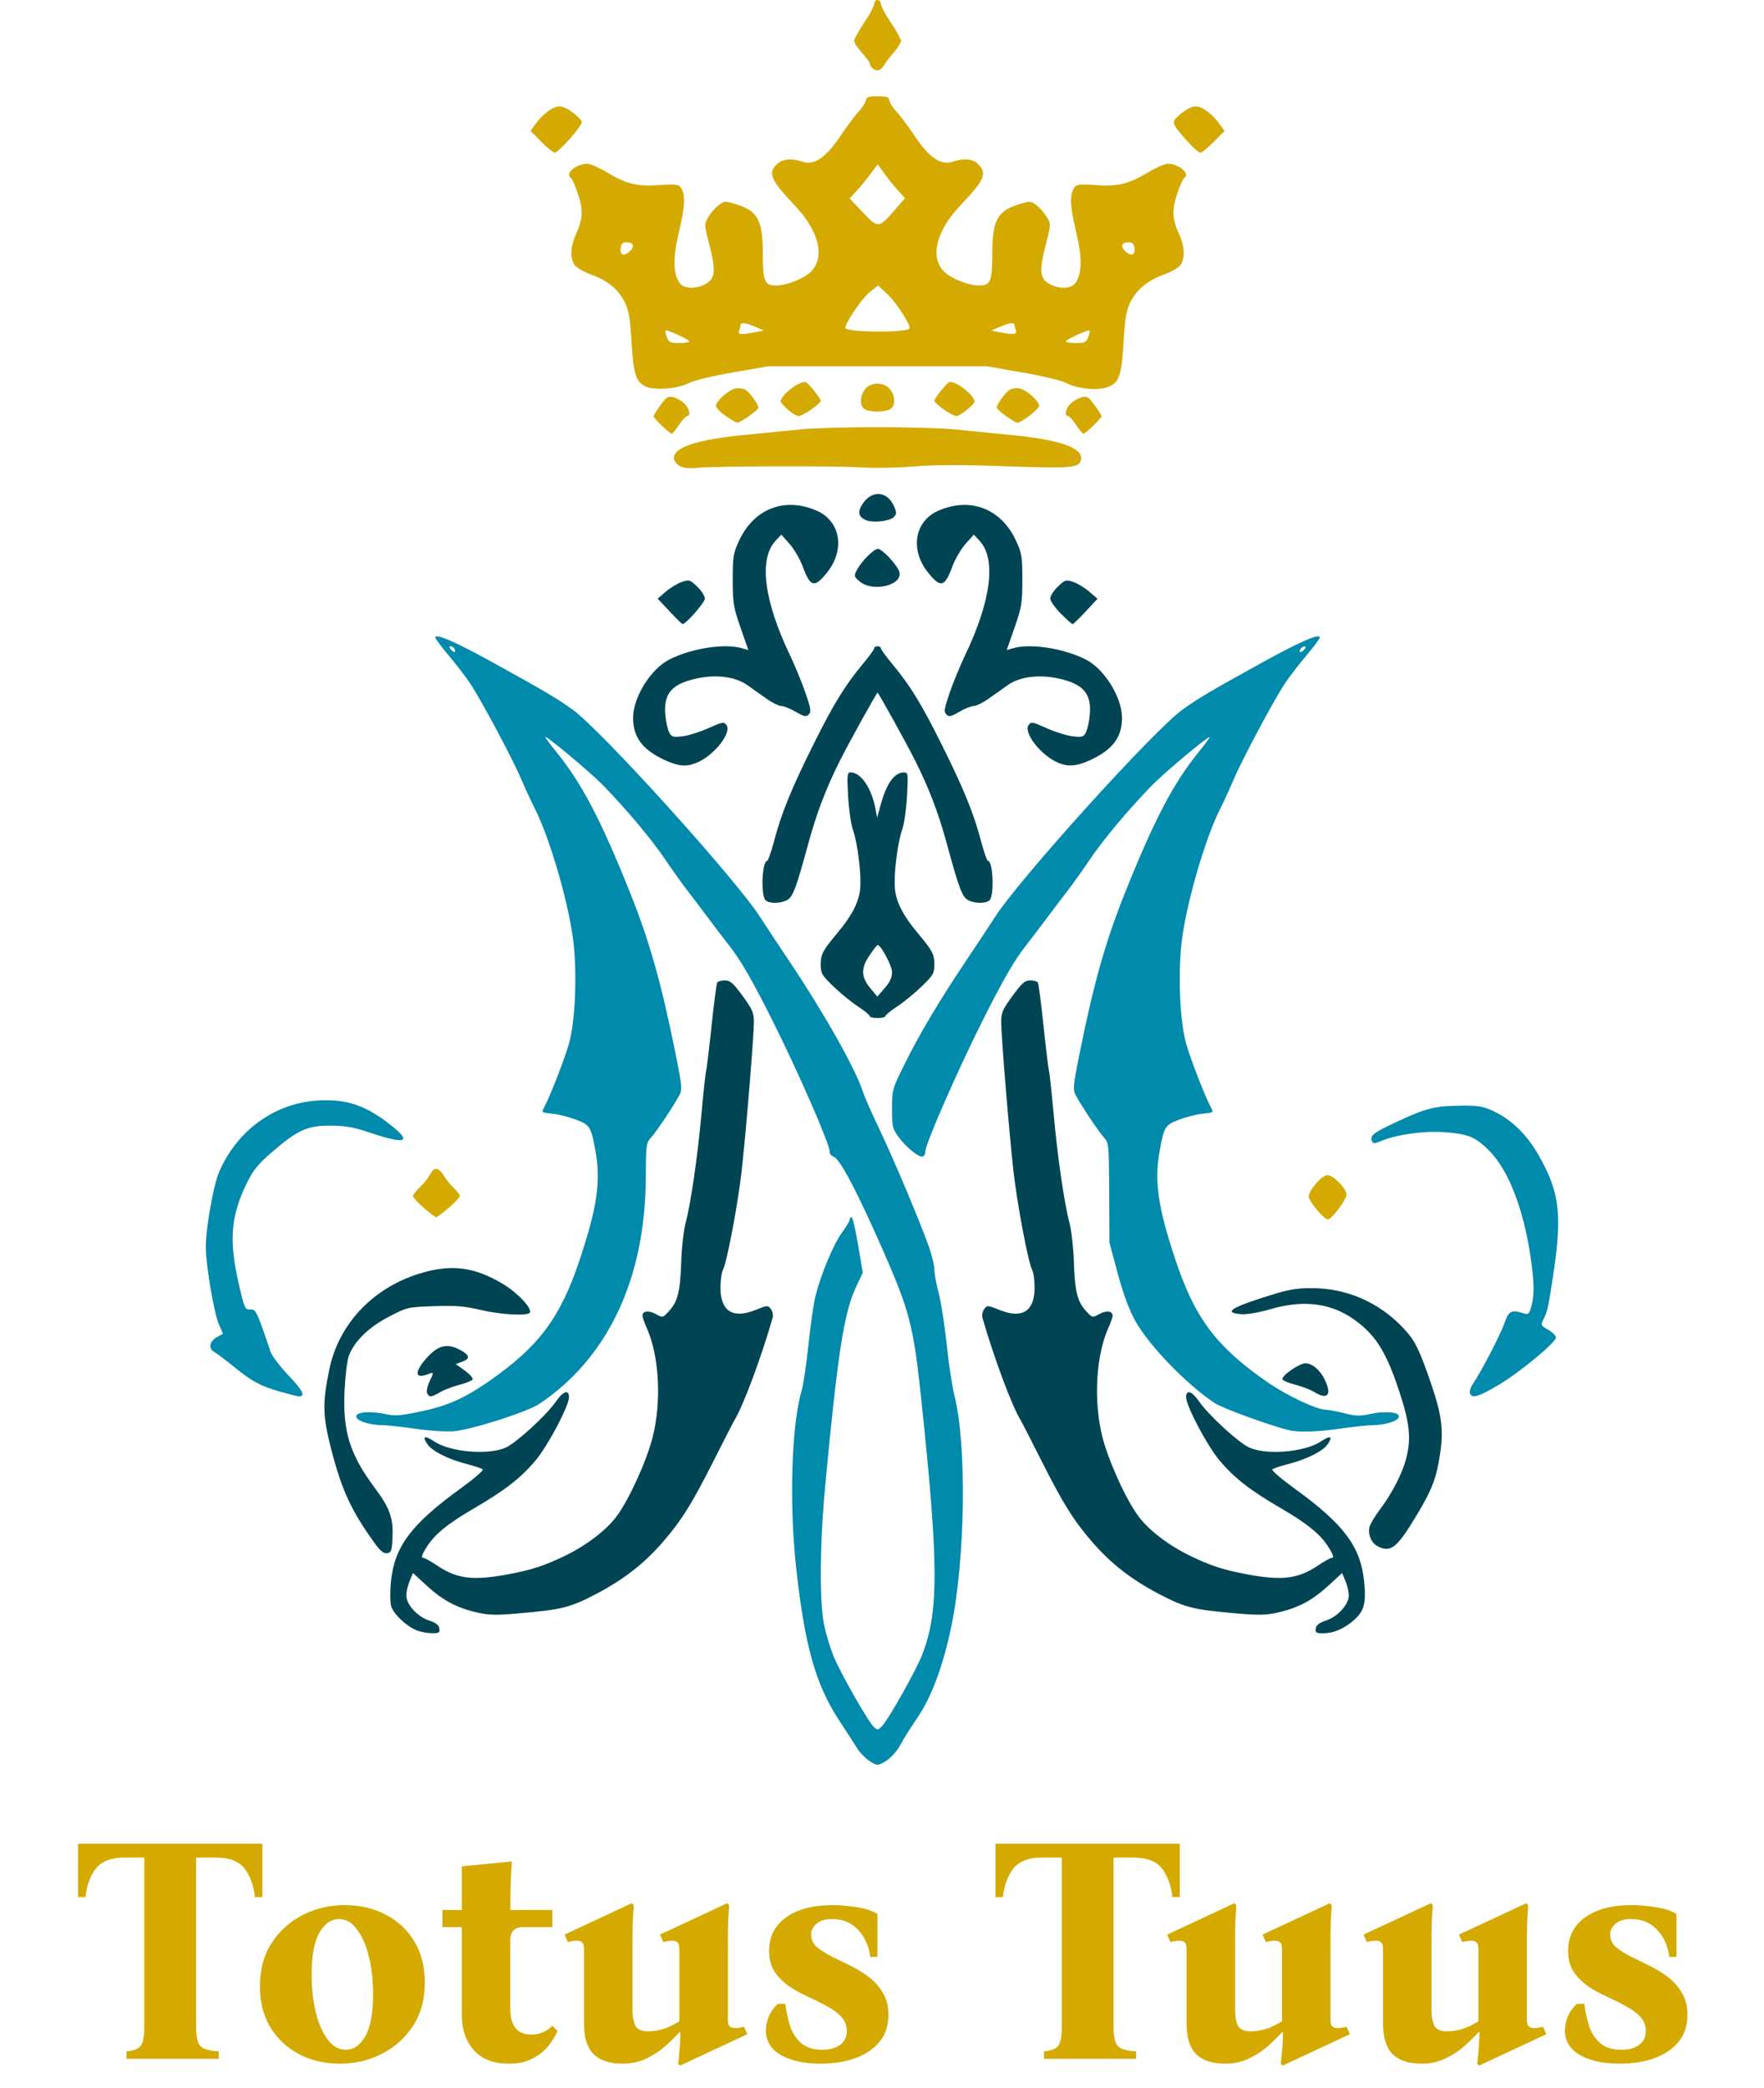
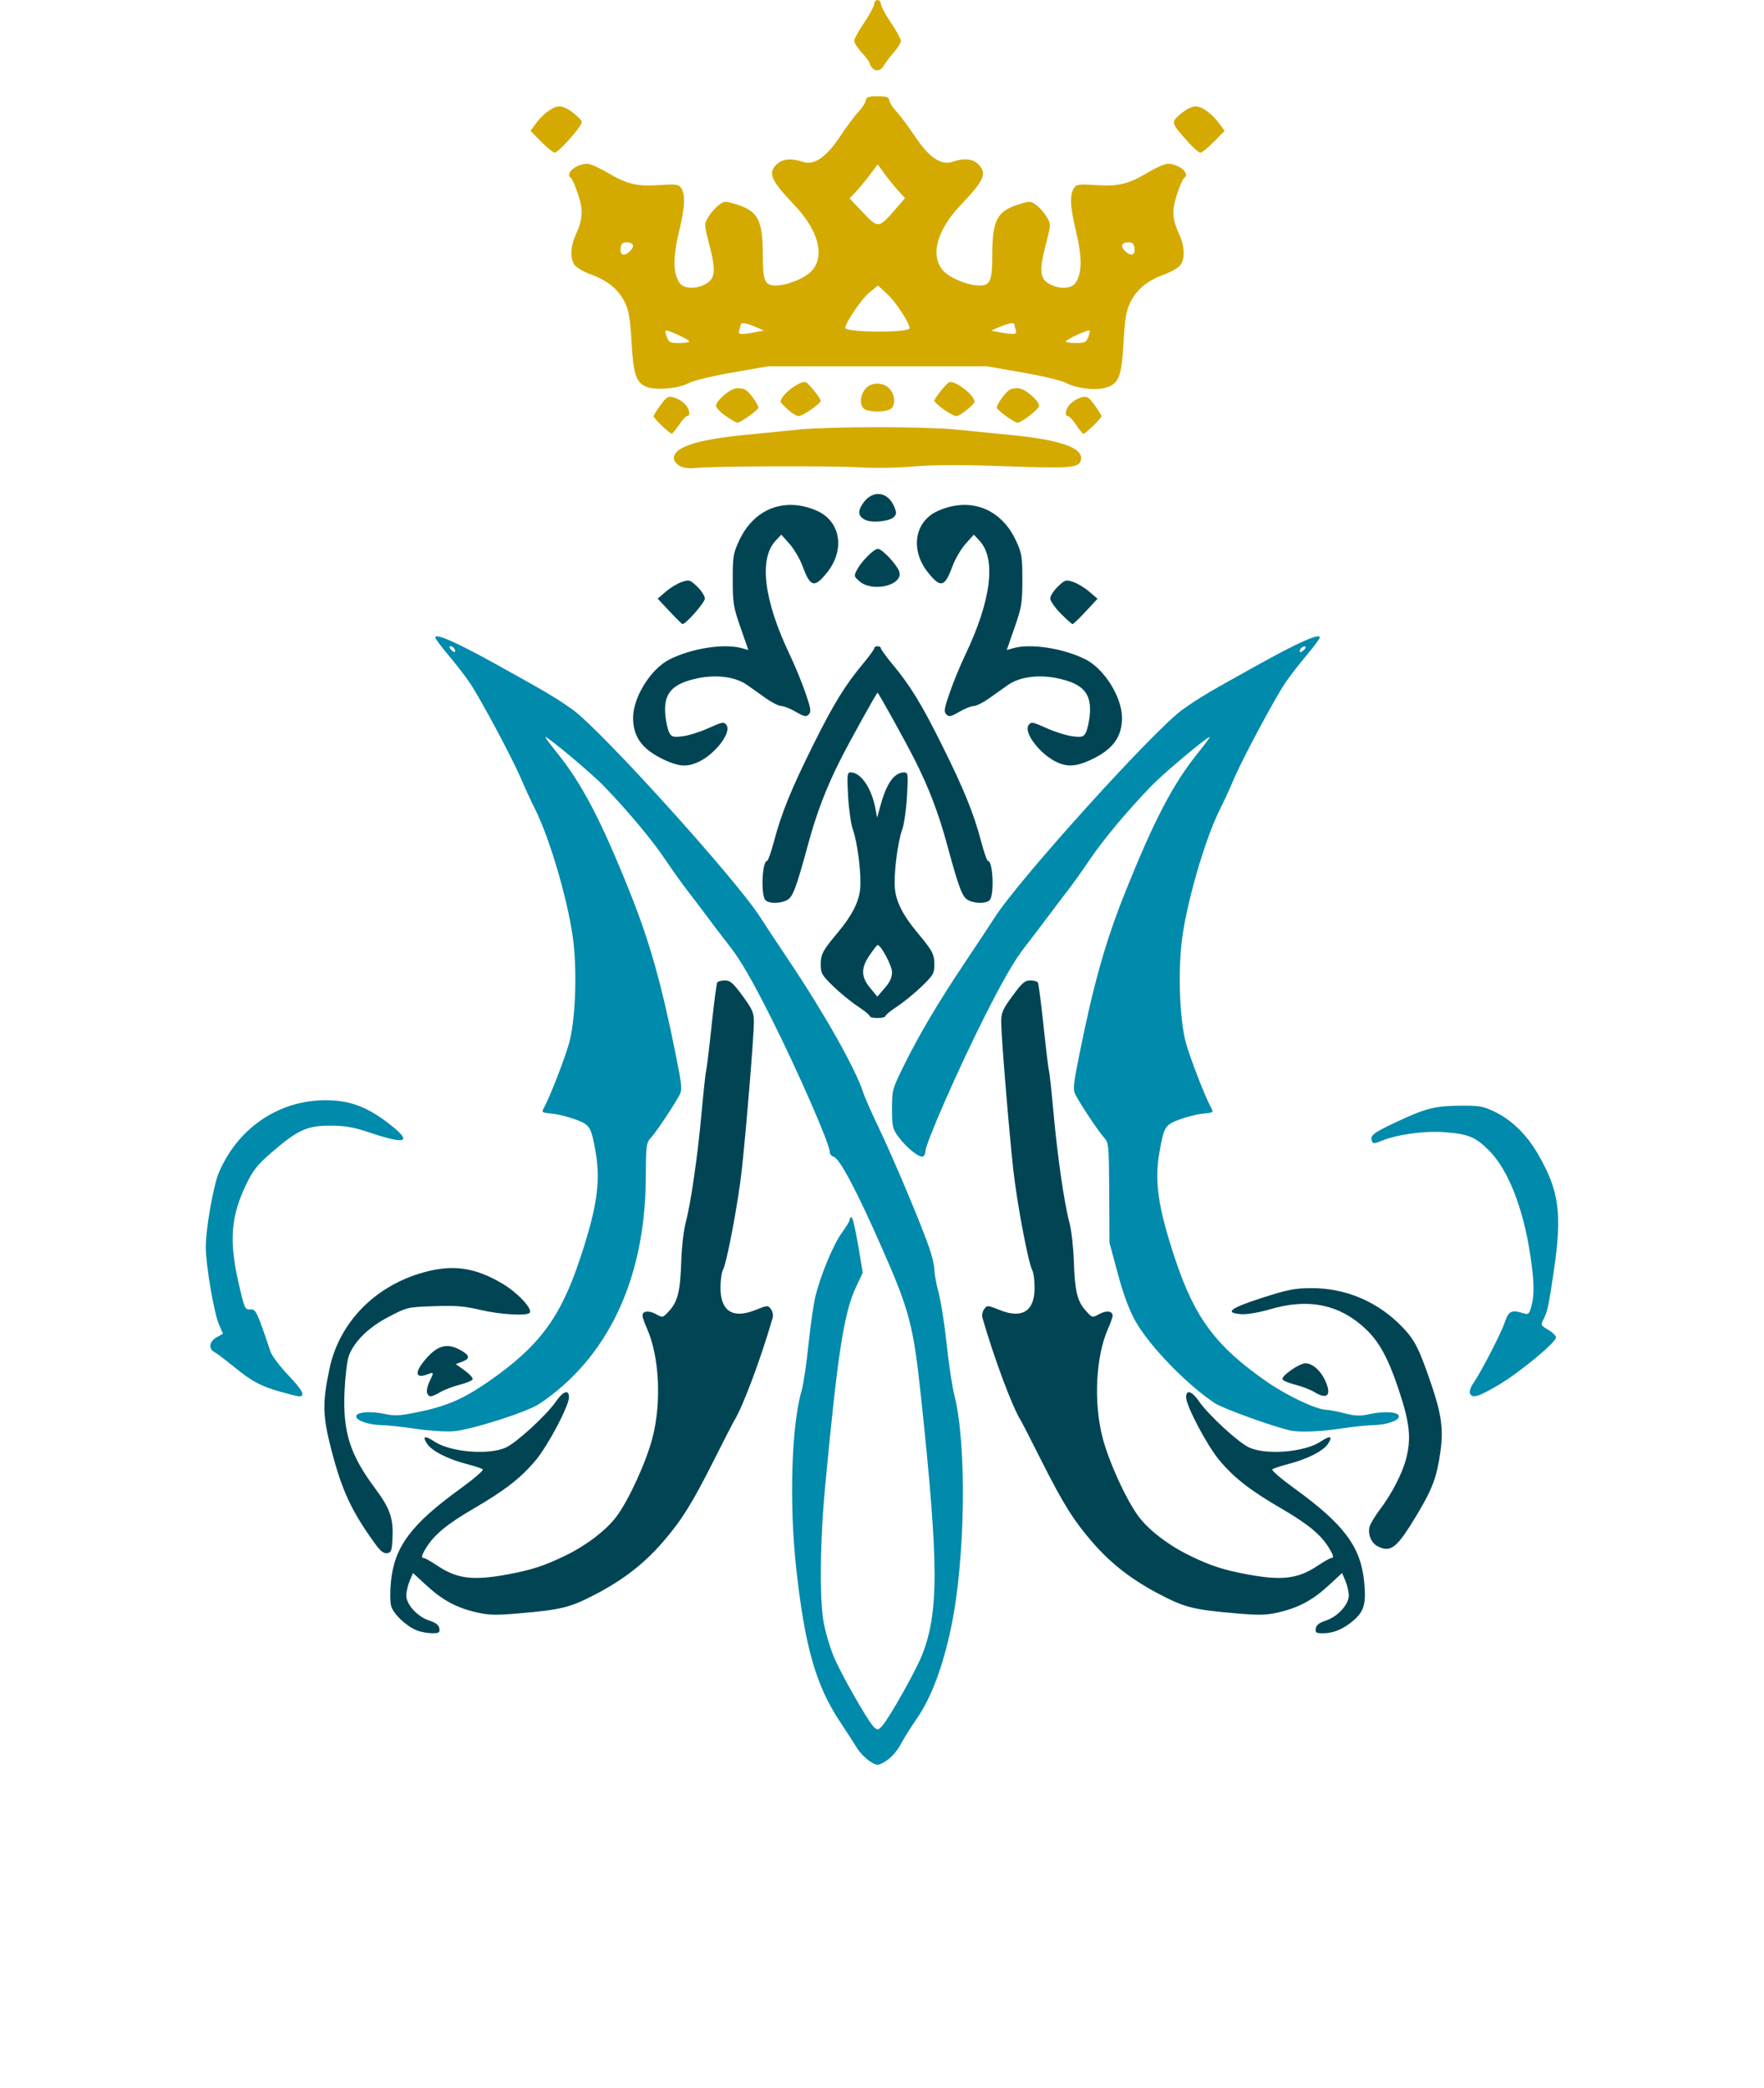
<svg xmlns="http://www.w3.org/2000/svg" width="60" height="71" viewBox="0 0 60 71" fill="none">
  <g clip-path="url(#clip0_28_5)">
    <path d="M23.142 15.855C23.039 15.803 22.942 15.699 22.927 15.625C22.85 15.226 23.648 14.949 25.339 14.787C25.985 14.724 26.838 14.64 27.234 14.599C27.63 14.557 28.806 14.524 29.849 14.524C30.89 14.524 32.067 14.557 32.463 14.599C32.859 14.64 33.712 14.724 34.358 14.787C36.051 14.949 36.847 15.226 36.769 15.626C36.714 15.91 36.466 15.932 34.206 15.853C32.665 15.799 31.764 15.801 31.061 15.861C30.506 15.908 29.729 15.921 29.28 15.892C28.397 15.834 24.208 15.847 23.672 15.91C23.468 15.934 23.255 15.912 23.142 15.855ZM22.517 14.48C22.36 14.332 22.232 14.185 22.232 14.153C22.232 14.12 22.337 13.95 22.465 13.775C22.668 13.497 22.724 13.462 22.901 13.505C23.012 13.533 23.181 13.627 23.274 13.714C23.447 13.873 23.507 14.146 23.37 14.146C23.329 14.146 23.205 14.282 23.095 14.447C22.985 14.613 22.873 14.748 22.848 14.748C22.822 14.747 22.673 14.627 22.517 14.48ZM36.602 14.447C36.492 14.282 36.368 14.146 36.327 14.146C36.19 14.146 36.25 13.873 36.423 13.714C36.517 13.627 36.684 13.533 36.796 13.505C36.973 13.462 37.029 13.497 37.232 13.775C37.36 13.95 37.465 14.12 37.465 14.153C37.465 14.221 36.921 14.747 36.85 14.748C36.824 14.748 36.712 14.613 36.602 14.447ZM24.676 14.139C24.499 14.014 24.354 13.86 24.354 13.796C24.354 13.64 24.761 13.272 24.999 13.212C25.105 13.186 25.26 13.201 25.345 13.246C25.49 13.323 25.793 13.741 25.794 13.864C25.794 13.941 25.185 14.373 25.082 14.369C25.036 14.367 24.854 14.263 24.676 14.139ZM34.217 14.146C34.044 14.021 33.903 13.895 33.903 13.864C33.904 13.741 34.207 13.323 34.352 13.246C34.437 13.201 34.593 13.186 34.698 13.212C34.937 13.272 35.343 13.64 35.343 13.797C35.343 13.909 34.746 14.372 34.602 14.372C34.563 14.372 34.39 14.27 34.217 14.146ZM26.796 13.925C26.662 13.803 26.552 13.683 26.552 13.659C26.552 13.42 27.264 12.889 27.429 13.005C27.555 13.093 27.916 13.553 27.916 13.625C27.916 13.725 27.309 14.146 27.164 14.146C27.096 14.146 26.93 14.047 26.796 13.925ZM32.096 13.92C31.922 13.796 31.781 13.663 31.781 13.625C31.781 13.553 32.142 13.093 32.268 13.005C32.433 12.889 33.145 13.42 33.145 13.659C33.145 13.752 32.651 14.146 32.533 14.146C32.465 14.146 32.269 14.044 32.096 13.92ZM29.413 13.915C29.235 13.812 29.243 13.461 29.428 13.228C29.625 12.978 30.068 12.982 30.274 13.236C30.462 13.466 30.46 13.817 30.27 13.918C30.084 14.017 29.586 14.015 29.413 13.915ZM21.965 13.143C21.63 12.991 21.543 12.717 21.48 11.618C21.434 10.827 21.389 10.562 21.253 10.282C21.038 9.842 20.672 9.54 20.104 9.334C19.859 9.246 19.608 9.1 19.544 9.009C19.386 8.786 19.401 8.381 19.582 7.985C19.827 7.449 19.844 7.145 19.658 6.592C19.567 6.32 19.461 6.077 19.422 6.054C19.195 5.914 19.59 5.568 19.979 5.568C20.077 5.568 20.379 5.7 20.648 5.862C21.312 6.26 21.681 6.348 22.432 6.292C22.912 6.256 23.067 6.269 23.136 6.352C23.32 6.571 23.311 6.98 23.105 7.835C22.886 8.745 22.887 9.273 23.11 9.613C23.242 9.815 23.639 9.842 23.97 9.672C24.337 9.484 24.363 9.228 24.115 8.27C23.948 7.628 23.948 7.623 24.094 7.375C24.175 7.239 24.332 7.059 24.445 6.975C24.643 6.828 24.661 6.828 25.062 6.953C25.779 7.177 25.946 7.497 25.946 8.644C25.946 9.55 26.01 9.707 26.38 9.707C26.778 9.707 27.393 9.455 27.619 9.199C28.066 8.694 27.833 7.827 27.021 6.973C26.215 6.127 26.108 5.877 26.424 5.581C26.618 5.401 26.927 5.372 27.297 5.5C27.686 5.635 28.097 5.357 28.581 4.63C28.8 4.3 29.078 3.928 29.198 3.802C29.319 3.677 29.43 3.506 29.445 3.424C29.467 3.297 29.531 3.273 29.849 3.273C30.166 3.273 30.23 3.297 30.253 3.424C30.267 3.506 30.378 3.677 30.499 3.802C30.619 3.928 30.897 4.3 31.117 4.63C31.6 5.357 32.011 5.635 32.401 5.5C32.786 5.366 33.101 5.399 33.283 5.592C33.578 5.903 33.477 6.132 32.676 6.973C31.864 7.827 31.631 8.694 32.078 9.199C32.304 9.455 32.919 9.707 33.317 9.707C33.687 9.707 33.751 9.55 33.751 8.644C33.751 7.497 33.919 7.177 34.635 6.953C35.036 6.828 35.054 6.828 35.252 6.975C35.364 7.059 35.523 7.239 35.603 7.375C35.749 7.623 35.749 7.628 35.582 8.27C35.334 9.228 35.36 9.484 35.727 9.672C36.058 9.842 36.455 9.815 36.587 9.613C36.81 9.273 36.811 8.745 36.592 7.835C36.386 6.98 36.378 6.571 36.561 6.352C36.63 6.269 36.785 6.256 37.265 6.292C38.016 6.348 38.385 6.26 39.049 5.862C39.318 5.7 39.62 5.568 39.718 5.568C40.107 5.568 40.503 5.914 40.275 6.054C40.236 6.077 40.13 6.32 40.039 6.592C39.853 7.145 39.87 7.449 40.115 7.985C40.296 8.381 40.311 8.786 40.153 9.009C40.09 9.1 39.838 9.246 39.593 9.334C39.025 9.54 38.659 9.842 38.445 10.282C38.308 10.563 38.263 10.827 38.217 11.627C38.151 12.79 38.06 13.035 37.645 13.171C37.294 13.286 36.622 13.213 36.259 13.019C36.109 12.939 35.443 12.78 34.774 12.664L33.562 12.453H29.849H26.135L24.923 12.664C24.231 12.784 23.59 12.939 23.43 13.024C23.066 13.218 22.273 13.283 21.965 13.143ZM23.443 11.607C23.441 11.543 22.678 11.195 22.635 11.238C22.62 11.254 22.641 11.355 22.683 11.465C22.75 11.639 22.801 11.663 23.102 11.663C23.291 11.663 23.444 11.638 23.443 11.607ZM37.014 11.465C37.056 11.355 37.077 11.254 37.062 11.238C37.019 11.195 36.256 11.543 36.254 11.607C36.253 11.638 36.407 11.663 36.595 11.663C36.896 11.663 36.947 11.639 37.014 11.465ZM25.68 11.296L25.984 11.239L25.69 11.112C25.363 10.971 25.188 10.951 25.188 11.055C25.188 11.093 25.167 11.178 25.142 11.243C25.09 11.378 25.196 11.388 25.68 11.296ZM30.933 11.174C31.009 11.104 30.499 10.298 30.207 10.026L29.864 9.706L29.557 9.957C29.302 10.167 28.754 10.976 28.751 11.148C28.748 11.299 30.772 11.323 30.933 11.174ZM34.555 11.243C34.53 11.178 34.509 11.093 34.509 11.055C34.509 10.951 34.334 10.972 34.007 11.114L33.713 11.241L33.979 11.292C34.467 11.385 34.605 11.373 34.555 11.243ZM21.435 8.532C21.597 8.371 21.544 8.239 21.317 8.239C21.173 8.239 21.128 8.284 21.11 8.446C21.082 8.686 21.238 8.727 21.435 8.532ZM38.587 8.446C38.569 8.284 38.524 8.239 38.38 8.239C38.153 8.239 38.1 8.371 38.262 8.532C38.459 8.727 38.615 8.686 38.587 8.446ZM30.44 7.133L30.782 6.738L30.542 6.473C30.41 6.327 30.201 6.069 30.078 5.898L29.854 5.589L29.594 5.936C29.45 6.127 29.235 6.387 29.116 6.514L28.898 6.745L29.345 7.218C29.865 7.769 29.89 7.767 30.44 7.133ZM18.412 4.822L18.045 4.452L18.207 4.226C18.461 3.873 18.815 3.612 19.036 3.615C19.154 3.616 19.364 3.724 19.537 3.871C19.823 4.114 19.83 4.131 19.716 4.3C19.498 4.627 18.962 5.192 18.87 5.192C18.82 5.192 18.613 5.026 18.412 4.822ZM40.417 4.835C39.819 4.164 39.819 4.161 40.16 3.871C40.333 3.724 40.543 3.616 40.661 3.615C40.883 3.612 41.236 3.873 41.49 4.226L41.652 4.452L41.285 4.822C41.084 5.026 40.877 5.192 40.827 5.192C40.777 5.192 40.593 5.031 40.417 4.835ZM29.676 2.32C29.625 2.269 29.583 2.196 29.583 2.157C29.583 2.119 29.464 1.956 29.318 1.796C29.172 1.636 29.053 1.453 29.053 1.389C29.053 1.326 29.206 1.047 29.394 0.77C29.581 0.492 29.735 0.205 29.735 0.132C29.735 0.06 29.786 0 29.849 0C29.911 0 29.962 0.06 29.962 0.132C29.962 0.205 30.116 0.492 30.303 0.77C30.491 1.047 30.644 1.326 30.644 1.389C30.644 1.453 30.533 1.632 30.398 1.787C30.262 1.942 30.114 2.137 30.068 2.22C29.966 2.403 29.802 2.445 29.676 2.32Z" fill="#D4AA00" />
    <path d="M29.572 59.872C29.433 59.779 29.25 59.592 29.166 59.458C29.083 59.323 28.807 58.898 28.554 58.512C27.746 57.287 27.371 55.962 27.081 53.312C26.84 51.109 26.921 48.46 27.264 47.292C27.325 47.086 27.431 46.374 27.5 45.712C27.569 45.05 27.676 44.305 27.739 44.057C27.927 43.316 28.355 42.292 28.637 41.911C28.782 41.714 28.901 41.516 28.901 41.47C28.901 41.423 28.93 41.386 28.965 41.386C29 41.386 29.1 41.81 29.187 42.329L29.345 43.272L29.116 43.759C28.707 44.627 28.491 46.02 28.067 50.528C27.885 52.465 27.869 54.471 28.031 55.245C28.094 55.548 28.234 56.015 28.341 56.284C28.565 56.845 29.534 58.55 29.729 58.725C29.849 58.832 29.873 58.828 30.012 58.673C30.251 58.407 31.142 56.824 31.357 56.284C31.939 54.819 31.933 53.188 31.325 47.481C31.068 45.068 30.937 44.565 30.014 42.467C29.143 40.487 28.559 39.384 28.352 39.328C28.279 39.309 28.22 39.23 28.22 39.154C28.222 38.893 27.123 36.384 26.232 34.613C25.595 33.347 25.201 32.663 24.846 32.206C24.572 31.854 24.198 31.363 24.014 31.114C23.83 30.866 23.547 30.494 23.386 30.287C23.225 30.08 22.886 29.606 22.634 29.233C22.166 28.541 21.361 27.578 20.535 26.722C20.125 26.297 18.646 25.057 18.55 25.057C18.529 25.057 18.697 25.286 18.923 25.565C19.79 26.637 20.43 27.856 21.42 30.324C22.098 32.015 22.505 33.459 22.996 35.914C23.195 36.909 23.207 37.049 23.111 37.231C22.929 37.578 22.327 38.479 22.145 38.677C21.98 38.855 21.971 38.925 21.965 40.069C21.944 43.486 20.673 46.176 18.345 47.731C17.923 48.013 16.003 48.623 15.412 48.664C15.141 48.682 14.564 48.644 14.129 48.578C13.695 48.513 13.183 48.457 12.992 48.455C12.548 48.449 12.115 48.303 12.115 48.158C12.115 48.008 12.603 47.968 13.103 48.078C13.42 48.147 13.606 48.136 14.217 48.011C15.181 47.815 15.756 47.566 16.597 46.986C18.333 45.785 19.059 44.815 19.729 42.797C20.308 41.055 20.437 40.164 20.258 39.161C20.106 38.308 20.07 38.25 19.594 38.069C19.357 37.979 19.001 37.888 18.803 37.867C18.409 37.826 18.412 37.829 18.514 37.641C18.716 37.267 19.219 35.97 19.359 35.46C19.56 34.728 19.629 33.236 19.513 32.107C19.385 30.855 18.726 28.549 18.197 27.504C18.071 27.257 17.859 26.796 17.725 26.48C17.433 25.794 16.362 23.79 15.986 23.227C15.839 23.007 15.513 22.584 15.262 22.287C15.011 21.99 14.806 21.715 14.806 21.675C14.806 21.522 15.498 21.825 16.814 22.552C18.569 23.523 18.904 23.721 19.469 24.122C20.423 24.797 25.025 29.884 25.853 31.178C26.008 31.42 26.452 32.091 26.839 32.668C28.038 34.457 29.102 36.344 29.356 37.134C29.409 37.3 29.656 37.858 29.904 38.376C30.387 39.383 31.296 41.541 31.597 42.396C31.698 42.682 31.781 43.029 31.781 43.166C31.781 43.303 31.847 43.661 31.928 43.962C32.008 44.262 32.131 45.049 32.2 45.711C32.27 46.372 32.388 47.151 32.462 47.441C32.889 49.105 32.836 53.005 32.356 55.306C32.077 56.647 31.682 57.707 31.199 58.41C30.979 58.731 30.743 59.104 30.675 59.238C30.514 59.554 30.278 59.809 30.027 59.939C29.847 60.032 29.801 60.025 29.572 59.872ZM15.453 22.052C15.425 22.008 15.367 21.972 15.322 21.972C15.272 21.972 15.278 22.015 15.338 22.087C15.442 22.211 15.534 22.183 15.453 22.052ZM43.868 48.632C43.254 48.49 41.589 47.886 41.319 47.707C40.364 47.076 39.082 45.749 38.615 44.91C38.401 44.523 38.209 44.007 38.018 43.296L37.737 42.251L37.728 40.555C37.719 38.909 37.714 38.854 37.549 38.674C37.369 38.478 36.766 37.575 36.586 37.231C36.49 37.049 36.502 36.909 36.701 35.914C37.192 33.459 37.599 32.015 38.277 30.324C39.267 27.856 39.907 26.637 40.774 25.565C41 25.286 41.168 25.057 41.147 25.057C41.051 25.057 39.572 26.297 39.162 26.722C38.336 27.578 37.531 28.541 37.063 29.233C36.811 29.606 36.472 30.08 36.311 30.287C36.15 30.494 35.867 30.866 35.683 31.114C35.499 31.363 35.125 31.854 34.852 32.206C34.496 32.663 34.102 33.347 33.465 34.613C32.591 36.35 31.475 38.892 31.477 39.143C31.477 39.212 31.442 39.292 31.399 39.318C31.289 39.386 30.829 39.023 30.563 38.658C30.358 38.376 30.341 38.303 30.341 37.698C30.341 37.057 30.35 37.026 30.759 36.199C31.272 35.16 31.935 34.044 32.858 32.668C33.245 32.091 33.689 31.42 33.844 31.178C34.672 29.884 39.274 24.797 40.228 24.122C40.792 23.721 41.128 23.523 42.883 22.552C44.199 21.825 44.891 21.522 44.891 21.675C44.891 21.715 44.686 21.99 44.435 22.287C44.184 22.584 43.858 23.007 43.711 23.227C43.335 23.79 42.264 25.794 41.972 26.48C41.838 26.796 41.626 27.257 41.501 27.504C40.971 28.549 40.312 30.855 40.184 32.107C40.068 33.236 40.137 34.728 40.338 35.46C40.478 35.97 40.98 37.267 41.183 37.641C41.285 37.829 41.288 37.826 40.894 37.867C40.696 37.888 40.34 37.979 40.103 38.069C39.627 38.25 39.591 38.308 39.439 39.161C39.26 40.164 39.389 41.055 39.968 42.797C40.639 44.817 41.361 45.782 43.108 46.992C43.781 47.457 44.789 47.932 45.106 47.932C45.19 47.932 45.466 47.985 45.721 48.05C46.1 48.146 46.256 48.152 46.58 48.081C47.092 47.968 47.582 48.006 47.582 48.158C47.582 48.303 47.149 48.449 46.704 48.455C46.512 48.457 46.018 48.509 45.605 48.571C44.878 48.68 44.181 48.704 43.868 48.632ZM44.406 21.991C44.353 21.939 44.209 22.045 44.209 22.136C44.209 22.186 44.253 22.18 44.325 22.121C44.388 22.069 44.425 22.01 44.406 21.991ZM9.552 47.324C8.864 47.129 8.577 46.975 7.958 46.471C7.671 46.238 7.373 46.013 7.294 45.971C7.082 45.858 7.119 45.611 7.368 45.469L7.585 45.345L7.451 45.04C7.279 44.65 7 43.016 7 42.4C7 41.763 7.259 40.296 7.45 39.855C8.135 38.268 9.618 37.325 11.291 37.413C12.016 37.45 12.587 37.692 13.312 38.27C14.032 38.842 13.796 38.918 12.573 38.507C12.028 38.323 11.757 38.275 11.244 38.273C10.455 38.268 10.131 38.414 9.253 39.17C8.777 39.58 8.614 39.78 8.402 40.212C7.852 41.329 7.782 42.162 8.114 43.617C8.314 44.492 8.331 44.531 8.51 44.52C8.703 44.508 8.73 44.562 9.205 45.966C9.253 46.105 9.529 46.468 9.819 46.772C10.3 47.274 10.404 47.49 10.159 47.475C10.11 47.472 9.837 47.404 9.552 47.324ZM49.997 47.37C49.974 47.31 50.02 47.166 50.1 47.05C50.366 46.669 51.044 45.361 51.179 44.969C51.319 44.563 51.409 44.521 51.839 44.658C51.982 44.704 52.015 44.672 52.085 44.422C52.196 44.024 52.187 43.579 52.05 42.669C51.807 41.058 51.292 39.757 50.639 39.109C50.179 38.653 49.944 38.557 49.135 38.494C48.454 38.441 47.512 38.572 46.978 38.793C46.739 38.892 46.702 38.893 46.664 38.795C46.591 38.607 46.706 38.518 47.498 38.147C48.498 37.679 48.801 37.602 49.666 37.593C50.292 37.587 50.44 37.611 50.802 37.781C51.405 38.063 51.926 38.568 52.318 39.249C53.037 40.497 53.139 41.264 52.848 43.233C52.672 44.421 52.637 44.587 52.498 44.859C52.402 45.05 52.409 45.067 52.661 45.214C52.806 45.299 52.924 45.416 52.924 45.473C52.924 45.642 51.699 46.656 50.976 47.085C50.287 47.495 50.07 47.558 49.997 47.37Z" fill="#008AAC" />
    <path d="M14.156 55.425C13.792 55.268 13.376 54.867 13.304 54.604C13.268 54.473 13.265 54.102 13.297 53.78C13.413 52.589 13.983 51.827 15.663 50.611C16.114 50.285 16.455 49.992 16.421 49.959C16.387 49.927 16.14 49.844 15.872 49.776C15.242 49.615 14.69 49.335 14.531 49.095C14.352 48.823 14.444 48.794 14.781 49.016C15.326 49.374 16.618 49.481 17.204 49.217C17.569 49.052 18.586 48.118 18.91 47.651C19.157 47.295 19.353 47.231 19.353 47.506C19.353 47.8 18.64 49.149 18.221 49.65C17.714 50.254 17.176 50.672 16.095 51.301C15.213 51.814 14.769 52.181 14.5 52.619C14.336 52.885 14.316 52.974 14.419 52.974C14.457 52.974 14.663 53.091 14.878 53.234C15.541 53.678 16.084 53.747 17.241 53.534C18.062 53.384 18.502 53.242 19.209 52.901C19.943 52.547 20.626 52.025 20.976 51.552C21.398 50.982 21.99 49.68 22.197 48.87C22.506 47.662 22.425 46.11 22.004 45.165C21.921 44.98 21.853 44.785 21.853 44.733C21.853 44.57 22.068 44.546 22.311 44.68C22.542 44.809 22.543 44.809 22.763 44.568C23.055 44.247 23.139 43.9 23.172 42.878C23.187 42.409 23.255 41.822 23.321 41.574C23.496 40.923 23.73 39.31 23.864 37.822C23.929 37.112 23.997 36.479 24.017 36.414C24.037 36.349 24.12 35.662 24.202 34.886C24.284 34.11 24.371 33.444 24.395 33.405C24.419 33.366 24.537 33.334 24.656 33.334C24.837 33.334 24.936 33.421 25.258 33.86C25.594 34.319 25.643 34.431 25.643 34.747C25.643 35.226 25.372 38.524 25.227 39.806C25.101 40.932 24.723 42.929 24.591 43.174C24.544 43.261 24.506 43.533 24.506 43.778C24.506 44.581 24.926 44.85 25.695 44.54C26.106 44.374 26.121 44.374 26.222 44.51C26.279 44.588 26.305 44.72 26.281 44.805C25.875 46.209 25.267 47.833 24.97 48.308C24.932 48.37 24.619 48.98 24.275 49.663C23.541 51.12 23.182 51.695 22.544 52.431C21.907 53.166 21.209 53.707 20.262 54.203C19.388 54.659 19.098 54.731 17.633 54.856C16.867 54.922 16.625 54.916 16.212 54.821C15.529 54.664 15.053 54.408 14.509 53.908L14.047 53.483L13.934 53.753C13.871 53.901 13.82 54.124 13.82 54.248C13.82 54.554 14.199 54.968 14.601 55.1C14.828 55.175 14.926 55.252 14.944 55.368C14.965 55.512 14.933 55.532 14.678 55.529C14.519 55.527 14.284 55.481 14.156 55.425ZM44.754 55.368C44.771 55.252 44.87 55.175 45.096 55.1C45.498 54.968 45.877 54.554 45.877 54.248C45.877 54.124 45.826 53.901 45.763 53.753L45.65 53.483L45.188 53.908C44.644 54.408 44.168 54.664 43.486 54.821C43.072 54.916 42.83 54.922 42.064 54.856C40.599 54.731 40.309 54.659 39.435 54.203C38.487 53.707 37.79 53.166 37.153 52.431C36.515 51.695 36.156 51.12 35.422 49.663C35.078 48.98 34.766 48.37 34.727 48.308C34.43 47.833 33.822 46.209 33.416 44.805C33.392 44.72 33.418 44.588 33.475 44.51C33.576 44.374 33.591 44.374 34.002 44.54C34.771 44.85 35.191 44.581 35.191 43.778C35.191 43.533 35.153 43.261 35.106 43.174C34.974 42.929 34.596 40.932 34.47 39.806C34.325 38.524 34.054 35.226 34.054 34.747C34.054 34.431 34.103 34.319 34.439 33.86C34.761 33.421 34.86 33.334 35.041 33.334C35.16 33.334 35.278 33.366 35.302 33.405C35.326 33.444 35.413 34.11 35.495 34.886C35.577 35.662 35.66 36.349 35.68 36.414C35.7 36.479 35.768 37.112 35.833 37.822C35.967 39.31 36.201 40.923 36.376 41.574C36.442 41.822 36.51 42.409 36.525 42.878C36.558 43.9 36.642 44.247 36.934 44.568C37.154 44.809 37.155 44.809 37.386 44.68C37.629 44.546 37.844 44.57 37.844 44.733C37.844 44.785 37.776 44.98 37.693 45.165C37.272 46.11 37.191 47.662 37.5 48.87C37.707 49.68 38.3 50.982 38.721 51.552C39.071 52.025 39.755 52.547 40.488 52.901C41.195 53.242 41.635 53.384 42.456 53.534C43.613 53.747 44.156 53.678 44.819 53.234C45.034 53.091 45.24 52.974 45.278 52.974C45.381 52.974 45.361 52.885 45.197 52.619C44.928 52.181 44.484 51.814 43.602 51.301C42.521 50.672 41.983 50.254 41.476 49.65C41.057 49.149 40.344 47.8 40.344 47.506C40.344 47.231 40.541 47.295 40.787 47.651C41.111 48.118 42.128 49.052 42.493 49.217C43.079 49.481 44.371 49.374 44.916 49.016C45.253 48.794 45.345 48.823 45.166 49.095C45.008 49.335 44.455 49.615 43.825 49.776C43.557 49.844 43.31 49.927 43.276 49.959C43.242 49.992 43.583 50.285 44.034 50.611C45.714 51.827 46.284 52.589 46.4 53.78C46.472 54.513 46.401 54.778 46.051 55.084C45.708 55.383 45.358 55.532 45.002 55.532C44.765 55.532 44.733 55.51 44.754 55.368ZM12.745 52.47C11.954 51.373 11.636 50.69 11.278 49.324C10.972 48.151 10.96 47.708 11.206 46.54C11.537 44.97 12.742 43.73 14.389 43.266C15.394 42.982 16.146 43.087 17.087 43.642C17.596 43.943 18.11 44.487 18.02 44.631C17.946 44.75 17.027 44.699 16.346 44.538C15.803 44.409 15.507 44.385 14.768 44.41C13.867 44.441 13.852 44.444 13.228 44.768C12.538 45.126 12.045 45.609 11.863 46.105C11.806 46.261 11.741 46.806 11.718 47.315C11.659 48.68 11.902 49.455 12.747 50.588C13.258 51.273 13.379 51.609 13.351 52.261C13.33 52.73 13.311 52.788 13.167 52.808C13.048 52.825 12.937 52.736 12.745 52.47ZM46.863 52.576C46.643 52.465 46.518 52.168 46.583 51.911C46.608 51.811 46.769 51.544 46.941 51.317C47.331 50.802 47.687 50.117 47.819 49.625C48.011 48.915 47.956 48.388 47.57 47.236C47.161 46.015 46.827 45.462 46.2 44.969C45.369 44.314 44.397 44.166 43.209 44.513C42.819 44.627 42.416 44.696 42.224 44.682C41.631 44.64 41.836 44.477 42.921 44.129C43.8 43.846 44.037 43.799 44.603 43.797C45.788 43.791 46.902 44.273 47.727 45.149C48.129 45.575 48.273 45.864 48.687 47.075C49.03 48.081 49.101 48.607 48.993 49.362C48.869 50.233 48.722 50.626 48.188 51.514C47.514 52.634 47.308 52.799 46.863 52.576ZM14.527 47.361C14.502 47.295 14.537 47.124 14.605 46.982C14.766 46.647 14.765 46.643 14.534 46.73C14.105 46.892 14.093 46.644 14.507 46.177C14.886 45.749 15.199 45.664 15.614 45.878C15.978 46.066 16.012 46.188 15.73 46.294L15.503 46.379L15.803 46.595C15.969 46.714 16.091 46.849 16.076 46.894C16.061 46.939 15.863 47.023 15.637 47.081C15.41 47.138 15.111 47.252 14.973 47.333C14.668 47.512 14.588 47.517 14.527 47.361ZM44.7 47.327C44.573 47.249 44.285 47.138 44.059 47.081C43.833 47.023 43.636 46.939 43.621 46.894C43.582 46.779 44.196 46.352 44.4 46.352C44.641 46.352 44.918 46.594 45.077 46.944C45.303 47.442 45.146 47.602 44.7 47.327ZM29.583 34.549C29.583 34.513 29.399 34.363 29.175 34.215C28.95 34.067 28.575 33.76 28.341 33.533C27.953 33.157 27.916 33.093 27.916 32.793C27.916 32.444 27.983 32.318 28.488 31.716C28.972 31.139 29.21 30.679 29.256 30.23C29.306 29.753 29.171 28.656 29.008 28.201C28.944 28.024 28.872 27.515 28.847 27.07C28.807 26.344 28.816 26.261 28.93 26.261C29.283 26.261 29.645 26.791 29.778 27.501L29.834 27.8L29.959 27.35C30.163 26.619 30.42 26.267 30.75 26.263C30.886 26.261 30.892 26.31 30.85 27.07C30.826 27.515 30.753 28.024 30.689 28.201C30.526 28.656 30.391 29.753 30.441 30.23C30.487 30.679 30.725 31.139 31.209 31.716C31.714 32.318 31.781 32.444 31.781 32.793C31.781 33.093 31.744 33.157 31.356 33.533C31.122 33.76 30.747 34.067 30.522 34.215C30.298 34.363 30.114 34.513 30.114 34.549C30.114 34.584 29.994 34.613 29.849 34.613C29.703 34.613 29.583 34.584 29.583 34.549ZM30.341 33.053C30.341 32.836 29.965 32.13 29.849 32.13C29.832 32.13 29.714 32.28 29.587 32.464C29.279 32.908 29.282 33.211 29.598 33.592L29.841 33.884L30.091 33.596C30.268 33.393 30.341 33.235 30.341 33.053ZM26.031 30.599C25.872 30.409 25.924 29.271 26.092 29.271C26.124 29.271 26.228 28.975 26.324 28.613C26.579 27.647 26.908 26.839 27.663 25.32C28.36 23.921 28.74 23.303 29.369 22.549C29.57 22.307 29.735 22.078 29.735 22.041C29.735 22.003 29.786 21.972 29.849 21.972C29.911 21.972 29.962 22.003 29.962 22.041C29.962 22.078 30.127 22.307 30.328 22.549C30.957 23.303 31.337 23.921 32.033 25.32C32.789 26.839 33.118 27.647 33.373 28.613C33.469 28.975 33.573 29.271 33.605 29.271C33.773 29.271 33.825 30.409 33.666 30.599C33.56 30.726 33.165 30.729 32.93 30.605C32.729 30.5 32.618 30.206 32.203 28.679C31.921 27.644 31.599 26.8 31.127 25.86C30.822 25.252 29.88 23.552 29.849 23.552C29.817 23.552 28.875 25.252 28.57 25.86C28.098 26.8 27.776 27.644 27.494 28.679C27.079 30.206 26.968 30.5 26.767 30.605C26.532 30.729 26.137 30.726 26.031 30.599ZM22.611 25.842C21.848 25.49 21.528 25.059 21.534 24.392C21.541 23.697 22.135 22.746 22.763 22.425C23.506 22.046 24.634 21.868 25.227 22.037L25.454 22.101L25.189 21.341C24.946 20.643 24.924 20.508 24.923 19.715C24.923 18.919 24.94 18.811 25.142 18.378C25.648 17.289 26.696 16.888 27.785 17.366C28.596 17.723 28.753 18.7 28.123 19.477C27.699 20.001 27.561 19.964 27.3 19.252C27.209 19.007 27.009 18.665 26.855 18.492L26.574 18.178L26.38 18.386C25.804 19.003 25.982 20.418 26.867 22.27C27.036 22.624 27.273 23.199 27.394 23.549C27.582 24.094 27.599 24.201 27.508 24.291C27.417 24.381 27.354 24.368 27.065 24.2C26.88 24.092 26.658 24.004 26.573 24.004C26.487 24.004 26.251 23.885 26.049 23.74C25.846 23.595 25.558 23.391 25.409 23.287C25.015 23.012 24.382 22.927 23.732 23.061C22.846 23.245 22.554 23.583 22.633 24.338C22.656 24.561 22.715 24.818 22.765 24.91C22.844 25.057 22.897 25.071 23.217 25.034C23.416 25.01 23.813 24.886 24.098 24.757C24.574 24.543 24.624 24.534 24.709 24.65C24.902 24.911 24.291 25.686 23.699 25.932C23.34 26.081 23.084 26.059 22.611 25.842ZM35.981 25.929C35.397 25.676 34.799 24.906 34.988 24.65C35.073 24.534 35.123 24.543 35.599 24.757C35.884 24.886 36.281 25.01 36.48 25.034C36.8 25.071 36.853 25.057 36.932 24.91C36.982 24.818 37.041 24.561 37.064 24.338C37.143 23.583 36.851 23.245 35.965 23.061C35.315 22.927 34.682 23.012 34.288 23.287C34.139 23.391 33.851 23.595 33.648 23.74C33.446 23.885 33.21 24.004 33.124 24.004C33.039 24.004 32.817 24.092 32.632 24.2C32.343 24.368 32.28 24.381 32.189 24.291C32.098 24.201 32.115 24.094 32.303 23.549C32.424 23.199 32.661 22.624 32.83 22.27C33.715 20.418 33.893 19.003 33.317 18.386L33.123 18.178L32.842 18.492C32.688 18.665 32.487 19.007 32.397 19.252C32.136 19.964 31.998 20.001 31.574 19.477C30.944 18.7 31.101 17.723 31.912 17.366C33.001 16.888 34.049 17.289 34.555 18.378C34.757 18.811 34.774 18.919 34.774 19.715C34.773 20.508 34.751 20.643 34.508 21.341L34.243 22.101L34.47 22.037C35.063 21.868 36.191 22.046 36.934 22.425C37.562 22.746 38.156 23.697 38.163 24.392C38.169 25.059 37.849 25.49 37.086 25.842C36.622 26.056 36.328 26.079 35.981 25.929ZM22.775 20.786L22.37 20.354L22.652 20.112C22.806 19.979 23.052 19.832 23.196 19.785C23.443 19.703 23.474 19.713 23.717 19.947C23.859 20.084 23.975 20.266 23.975 20.353C23.975 20.485 23.328 21.222 23.215 21.218C23.195 21.218 22.997 21.023 22.775 20.786ZM36.079 20.86C35.882 20.662 35.722 20.431 35.722 20.348C35.722 20.264 35.838 20.084 35.98 19.947C36.223 19.713 36.254 19.703 36.501 19.785C36.645 19.832 36.892 19.98 37.047 20.114L37.331 20.358L36.93 20.789C36.71 21.026 36.508 21.22 36.483 21.22C36.457 21.22 36.275 21.058 36.079 20.86ZM29.237 19.767C29.042 19.6 29.038 19.585 29.15 19.372C29.303 19.081 29.724 18.661 29.861 18.661C29.998 18.661 30.478 19.164 30.579 19.413C30.767 19.881 29.7 20.162 29.237 19.767ZM29.449 17.684C29.225 17.589 29.17 17.435 29.285 17.222C29.595 16.647 30.175 16.653 30.418 17.233C30.501 17.432 30.498 17.484 30.398 17.583C30.256 17.724 29.687 17.785 29.449 17.684Z" fill="#014555" />
-     <path d="M44.787 41.128C44.636 40.946 44.513 40.747 44.513 40.688C44.513 40.471 44.961 39.956 45.149 39.956C45.355 39.956 45.802 40.411 45.799 40.617C45.796 40.792 45.294 41.461 45.165 41.461C45.108 41.461 44.938 41.311 44.787 41.128ZM14.407 41.063C14.209 40.889 14.047 40.71 14.047 40.666C14.047 40.622 14.153 40.487 14.282 40.365C14.411 40.243 14.565 40.051 14.625 39.937C14.768 39.664 14.911 39.676 15.098 39.976C15.182 40.111 15.338 40.303 15.445 40.403C15.552 40.503 15.639 40.62 15.639 40.665C15.639 40.755 14.926 41.387 14.829 41.383C14.796 41.381 14.605 41.237 14.407 41.063Z" fill="#D4AA00" />
  </g>
-   <path d="M2.654 62.685H8.924V64.5H8.671C8.627 64.104 8.509 63.781 8.319 63.532C8.128 63.283 7.802 63.158 7.34 63.158H6.669V68.9C6.669 69.259 6.724 69.487 6.834 69.582C6.944 69.677 7.145 69.732 7.439 69.747V70H4.304V69.747C4.516 69.732 4.67 69.677 4.766 69.582C4.861 69.487 4.909 69.259 4.909 68.9V63.158H4.227C3.779 63.158 3.457 63.283 3.259 63.532C3.068 63.781 2.951 64.104 2.907 64.5H2.654V62.685ZM11.722 64.775C12.258 64.775 12.727 64.885 13.13 65.105C13.541 65.318 13.864 65.622 14.098 66.018C14.333 66.414 14.45 66.876 14.45 67.404C14.45 67.983 14.315 68.478 14.043 68.889C13.772 69.3 13.416 69.615 12.976 69.835C12.544 70.055 12.074 70.165 11.568 70.165C11.04 70.165 10.571 70.055 10.16 69.835C9.75 69.615 9.427 69.311 9.192 68.922C8.958 68.526 8.84 68.064 8.84 67.536C8.84 66.957 8.976 66.462 9.247 66.051C9.519 65.64 9.871 65.325 10.303 65.105C10.743 64.885 11.216 64.775 11.722 64.775ZM11.755 69.692C12.027 69.692 12.25 69.538 12.426 69.23C12.602 68.922 12.69 68.445 12.69 67.8C12.69 67.331 12.643 66.905 12.547 66.524C12.452 66.135 12.316 65.827 12.14 65.6C11.972 65.365 11.77 65.248 11.535 65.248C11.264 65.248 11.04 65.402 10.864 65.71C10.688 66.018 10.6 66.495 10.6 67.14C10.6 67.609 10.648 68.038 10.743 68.427C10.839 68.808 10.974 69.116 11.15 69.351C11.326 69.578 11.528 69.692 11.755 69.692ZM18.788 68.878L18.964 69.054C18.883 69.237 18.773 69.413 18.634 69.582C18.494 69.751 18.315 69.89 18.095 70C17.882 70.11 17.618 70.165 17.303 70.165C16.782 70.165 16.386 70.011 16.115 69.703C15.843 69.395 15.708 68.999 15.708 68.515V65.523H15.048V64.94H15.708V63.455L17.413 63.29C17.391 63.569 17.376 63.844 17.369 64.115C17.361 64.386 17.358 64.661 17.358 64.94H18.788V65.523H17.798C17.504 65.523 17.358 65.67 17.358 65.963V68.295C17.358 68.882 17.596 69.175 18.073 69.175C18.351 69.175 18.59 69.076 18.788 68.878ZM25.308 68.911L25.418 69.164L23.13 70.231L23.064 70.165C23.079 70.099 23.094 69.96 23.108 69.747C23.13 69.534 23.141 69.318 23.141 69.098H23.108C22.962 69.259 22.793 69.424 22.602 69.593C22.412 69.754 22.199 69.89 21.964 70C21.73 70.11 21.469 70.165 21.183 70.165C20.736 70.165 20.402 70.055 20.182 69.835C19.97 69.615 19.863 69.27 19.863 68.801V66.26C19.863 66.15 19.841 66.077 19.797 66.04C19.761 66.003 19.702 65.985 19.621 65.985C19.533 65.985 19.431 66 19.313 66.029L19.203 65.776L21.491 64.709L21.557 64.775C21.55 64.885 21.539 65.057 21.524 65.292C21.517 65.519 21.513 65.809 21.513 66.161V68.339C21.513 68.544 21.543 68.717 21.601 68.856C21.667 68.995 21.814 69.065 22.041 69.065C22.188 69.065 22.346 69.043 22.514 68.999C22.683 68.955 22.881 68.863 23.108 68.724V66.26C23.108 66.15 23.086 66.077 23.042 66.04C23.006 66.003 22.947 65.985 22.866 65.985C22.778 65.985 22.676 66 22.558 66.029L22.448 65.776L24.736 64.709L24.802 64.775C24.795 64.885 24.784 65.057 24.769 65.292C24.762 65.519 24.758 65.809 24.758 66.161V68.68C24.758 68.79 24.78 68.863 24.824 68.9C24.868 68.937 24.927 68.955 25 68.955C25.088 68.955 25.191 68.94 25.308 68.911ZM27.909 70.165C27.352 70.165 26.901 70.066 26.556 69.868C26.219 69.67 26.05 69.391 26.05 69.032C26.05 68.893 26.079 68.746 26.138 68.592C26.197 68.431 26.303 68.277 26.457 68.13H26.71C26.747 68.416 26.805 68.68 26.886 68.922C26.974 69.157 27.102 69.344 27.271 69.483C27.447 69.622 27.682 69.692 27.975 69.692C28.21 69.692 28.404 69.641 28.558 69.538C28.719 69.428 28.8 69.267 28.8 69.054C28.8 68.856 28.734 68.691 28.602 68.559C28.477 68.427 28.316 68.31 28.118 68.207C27.92 68.097 27.707 67.991 27.48 67.888C27.253 67.785 27.04 67.668 26.842 67.536C26.644 67.397 26.479 67.232 26.347 67.041C26.222 66.85 26.16 66.612 26.16 66.326C26.16 65.849 26.351 65.472 26.732 65.193C27.121 64.914 27.645 64.775 28.305 64.775C28.554 64.775 28.826 64.797 29.119 64.841C29.42 64.885 29.662 64.962 29.845 65.072V66.535H29.603C29.552 66.161 29.412 65.853 29.185 65.611C28.958 65.369 28.664 65.248 28.305 65.248C28.063 65.248 27.883 65.303 27.766 65.413C27.649 65.516 27.59 65.637 27.59 65.776C27.59 65.937 27.652 66.077 27.777 66.194C27.909 66.304 28.074 66.41 28.272 66.513C28.47 66.608 28.679 66.711 28.899 66.821C29.126 66.931 29.339 67.059 29.537 67.206C29.735 67.353 29.896 67.532 30.021 67.745C30.153 67.95 30.219 68.203 30.219 68.504C30.219 68.863 30.12 69.168 29.922 69.417C29.724 69.659 29.449 69.846 29.097 69.978C28.752 70.103 28.356 70.165 27.909 70.165ZM33.86 62.685H40.13V64.5H39.877C39.833 64.104 39.715 63.781 39.525 63.532C39.334 63.283 39.008 63.158 38.546 63.158H37.875V68.9C37.875 69.259 37.93 69.487 38.04 69.582C38.15 69.677 38.351 69.732 38.645 69.747V70H35.51V69.747C35.722 69.732 35.876 69.677 35.972 69.582C36.067 69.487 36.115 69.259 36.115 68.9V63.158H35.433C34.985 63.158 34.663 63.283 34.465 63.532C34.274 63.781 34.157 64.104 34.113 64.5H33.86V62.685ZM45.804 68.911L45.914 69.164L43.627 70.231L43.56 70.165C43.575 70.099 43.59 69.96 43.605 69.747C43.627 69.534 43.638 69.318 43.638 69.098H43.605C43.458 69.259 43.289 69.424 43.099 69.593C42.908 69.754 42.695 69.89 42.461 70C42.226 70.11 41.965 70.165 41.679 70.165C41.232 70.165 40.898 70.055 40.678 69.835C40.466 69.615 40.359 69.27 40.359 68.801V66.26C40.359 66.15 40.337 66.077 40.294 66.04C40.257 66.003 40.198 65.985 40.117 65.985C40.029 65.985 39.927 66 39.809 66.029L39.7 65.776L41.987 64.709L42.053 64.775C42.046 64.885 42.035 65.057 42.02 65.292C42.013 65.519 42.01 65.809 42.01 66.161V68.339C42.01 68.544 42.039 68.717 42.097 68.856C42.163 68.995 42.31 69.065 42.538 69.065C42.684 69.065 42.842 69.043 43.011 68.999C43.179 68.955 43.377 68.863 43.605 68.724V66.26C43.605 66.15 43.583 66.077 43.538 66.04C43.502 66.003 43.443 65.985 43.362 65.985C43.275 65.985 43.172 66 43.054 66.029L42.944 65.776L45.233 64.709L45.298 64.775C45.291 64.885 45.28 65.057 45.266 65.292C45.258 65.519 45.255 65.809 45.255 66.161V68.68C45.255 68.79 45.276 68.863 45.321 68.9C45.364 68.937 45.423 68.955 45.496 68.955C45.584 68.955 45.687 68.94 45.804 68.911ZM52.486 68.911L52.596 69.164L50.308 70.231L50.242 70.165C50.257 70.099 50.271 69.96 50.286 69.747C50.308 69.534 50.319 69.318 50.319 69.098H50.286C50.139 69.259 49.971 69.424 49.78 69.593C49.589 69.754 49.377 69.89 49.142 70C48.907 70.11 48.647 70.165 48.361 70.165C47.914 70.165 47.58 70.055 47.36 69.835C47.147 69.615 47.041 69.27 47.041 68.801V66.26C47.041 66.15 47.019 66.077 46.975 66.04C46.938 66.003 46.88 65.985 46.799 65.985C46.711 65.985 46.608 66 46.491 66.029L46.381 65.776L48.669 64.709L48.735 64.775C48.728 64.885 48.717 65.057 48.702 65.292C48.695 65.519 48.691 65.809 48.691 66.161V68.339C48.691 68.544 48.72 68.717 48.779 68.856C48.845 68.995 48.992 69.065 49.219 69.065C49.366 69.065 49.523 69.043 49.692 68.999C49.861 68.955 50.059 68.863 50.286 68.724V66.26C50.286 66.15 50.264 66.077 50.22 66.04C50.183 66.003 50.125 65.985 50.044 65.985C49.956 65.985 49.853 66 49.736 66.029L49.626 65.776L51.914 64.709L51.98 64.775C51.973 64.885 51.962 65.057 51.947 65.292C51.94 65.519 51.936 65.809 51.936 66.161V68.68C51.936 68.79 51.958 68.863 52.002 68.9C52.046 68.937 52.105 68.955 52.178 68.955C52.266 68.955 52.369 68.94 52.486 68.911ZM55.087 70.165C54.529 70.165 54.078 70.066 53.734 69.868C53.396 69.67 53.228 69.391 53.228 69.032C53.228 68.893 53.257 68.746 53.316 68.592C53.374 68.431 53.481 68.277 53.635 68.13H53.888C53.924 68.416 53.983 68.68 54.064 68.922C54.152 69.157 54.28 69.344 54.449 69.483C54.625 69.622 54.859 69.692 55.153 69.692C55.387 69.692 55.582 69.641 55.736 69.538C55.897 69.428 55.978 69.267 55.978 69.054C55.978 68.856 55.912 68.691 55.78 68.559C55.655 68.427 55.494 68.31 55.296 68.207C55.098 68.097 54.885 67.991 54.658 67.888C54.43 67.785 54.218 67.668 54.02 67.536C53.822 67.397 53.657 67.232 53.525 67.041C53.4 66.85 53.338 66.612 53.338 66.326C53.338 65.849 53.528 65.472 53.91 65.193C54.298 64.914 54.823 64.775 55.483 64.775C55.732 64.775 56.003 64.797 56.297 64.841C56.597 64.885 56.839 64.962 57.023 65.072V66.535H56.781C56.729 66.161 56.59 65.853 56.363 65.611C56.135 65.369 55.842 65.248 55.483 65.248C55.241 65.248 55.061 65.303 54.944 65.413C54.826 65.516 54.768 65.637 54.768 65.776C54.768 65.937 54.83 66.077 54.955 66.194C55.087 66.304 55.252 66.41 55.45 66.513C55.648 66.608 55.857 66.711 56.077 66.821C56.304 66.931 56.517 67.059 56.715 67.206C56.913 67.353 57.074 67.532 57.199 67.745C57.331 67.95 57.397 68.203 57.397 68.504C57.397 68.863 57.298 69.168 57.1 69.417C56.902 69.659 56.627 69.846 56.275 69.978C55.93 70.103 55.534 70.165 55.087 70.165Z" fill="#D4AA00" />
  <defs>
    <clipPath id="clip0_28_5">
      <rect width="46" height="60" fill="white" transform="translate(7)" />
    </clipPath>
  </defs>
</svg>